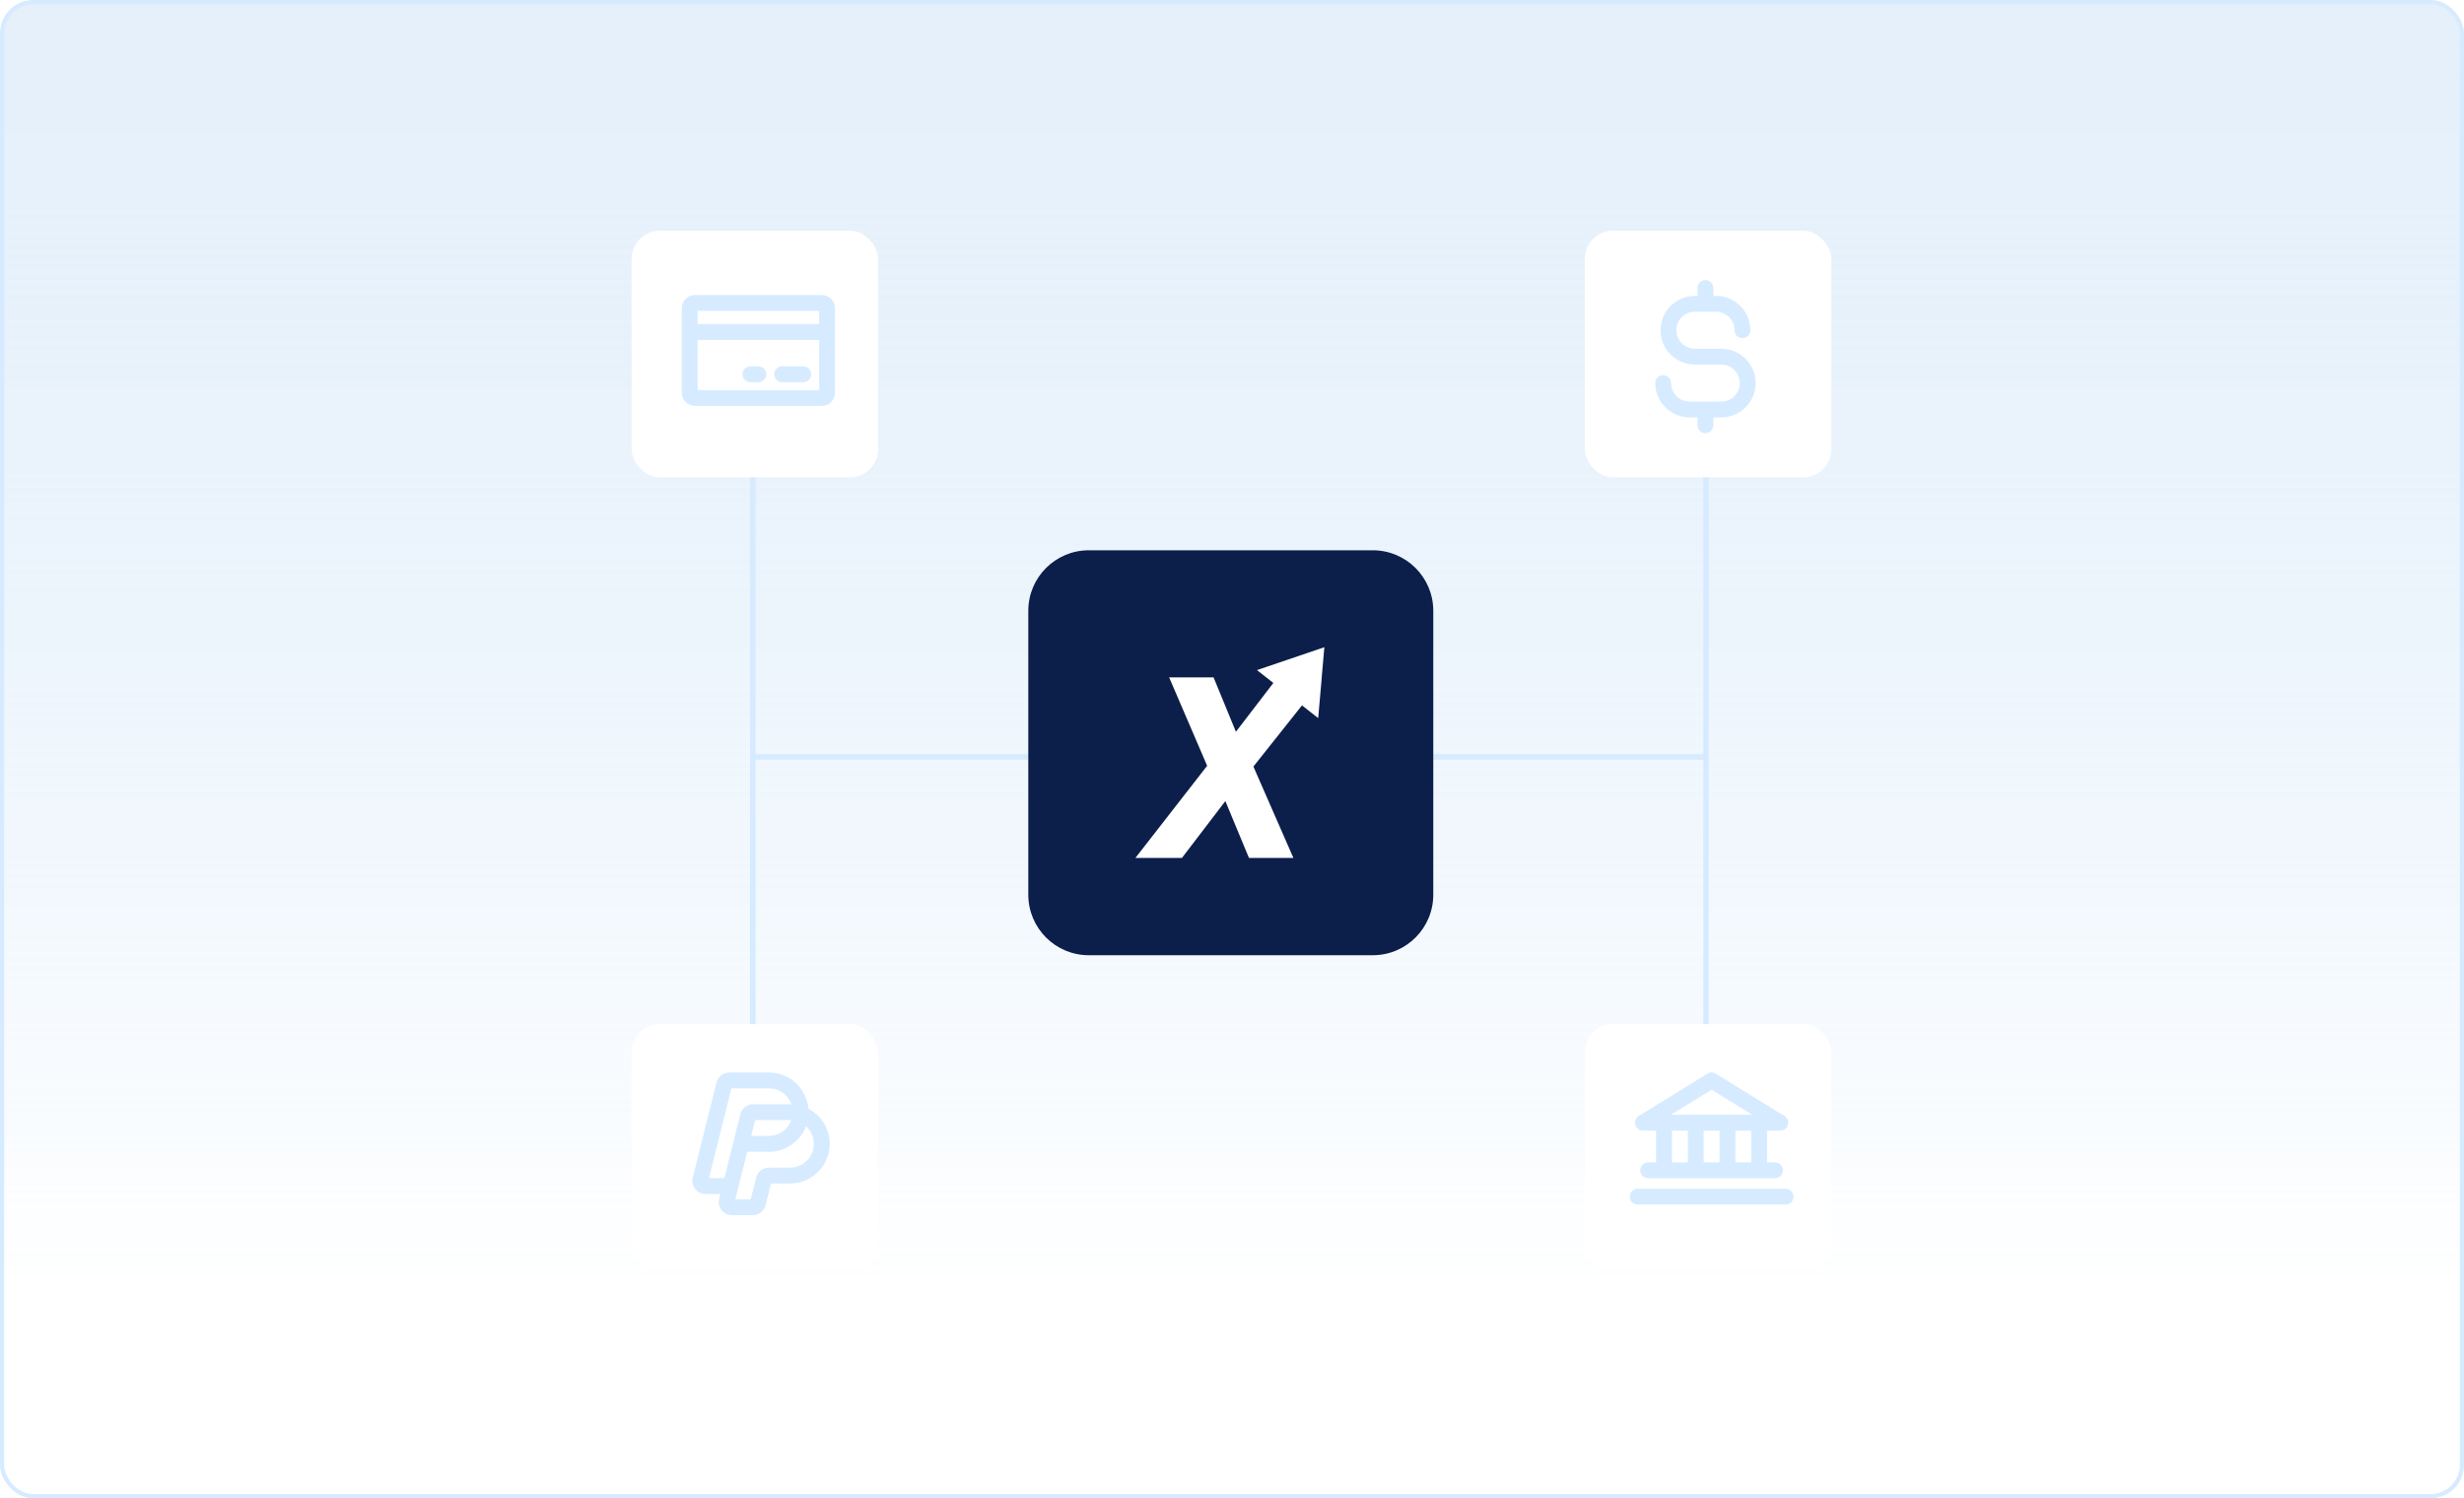
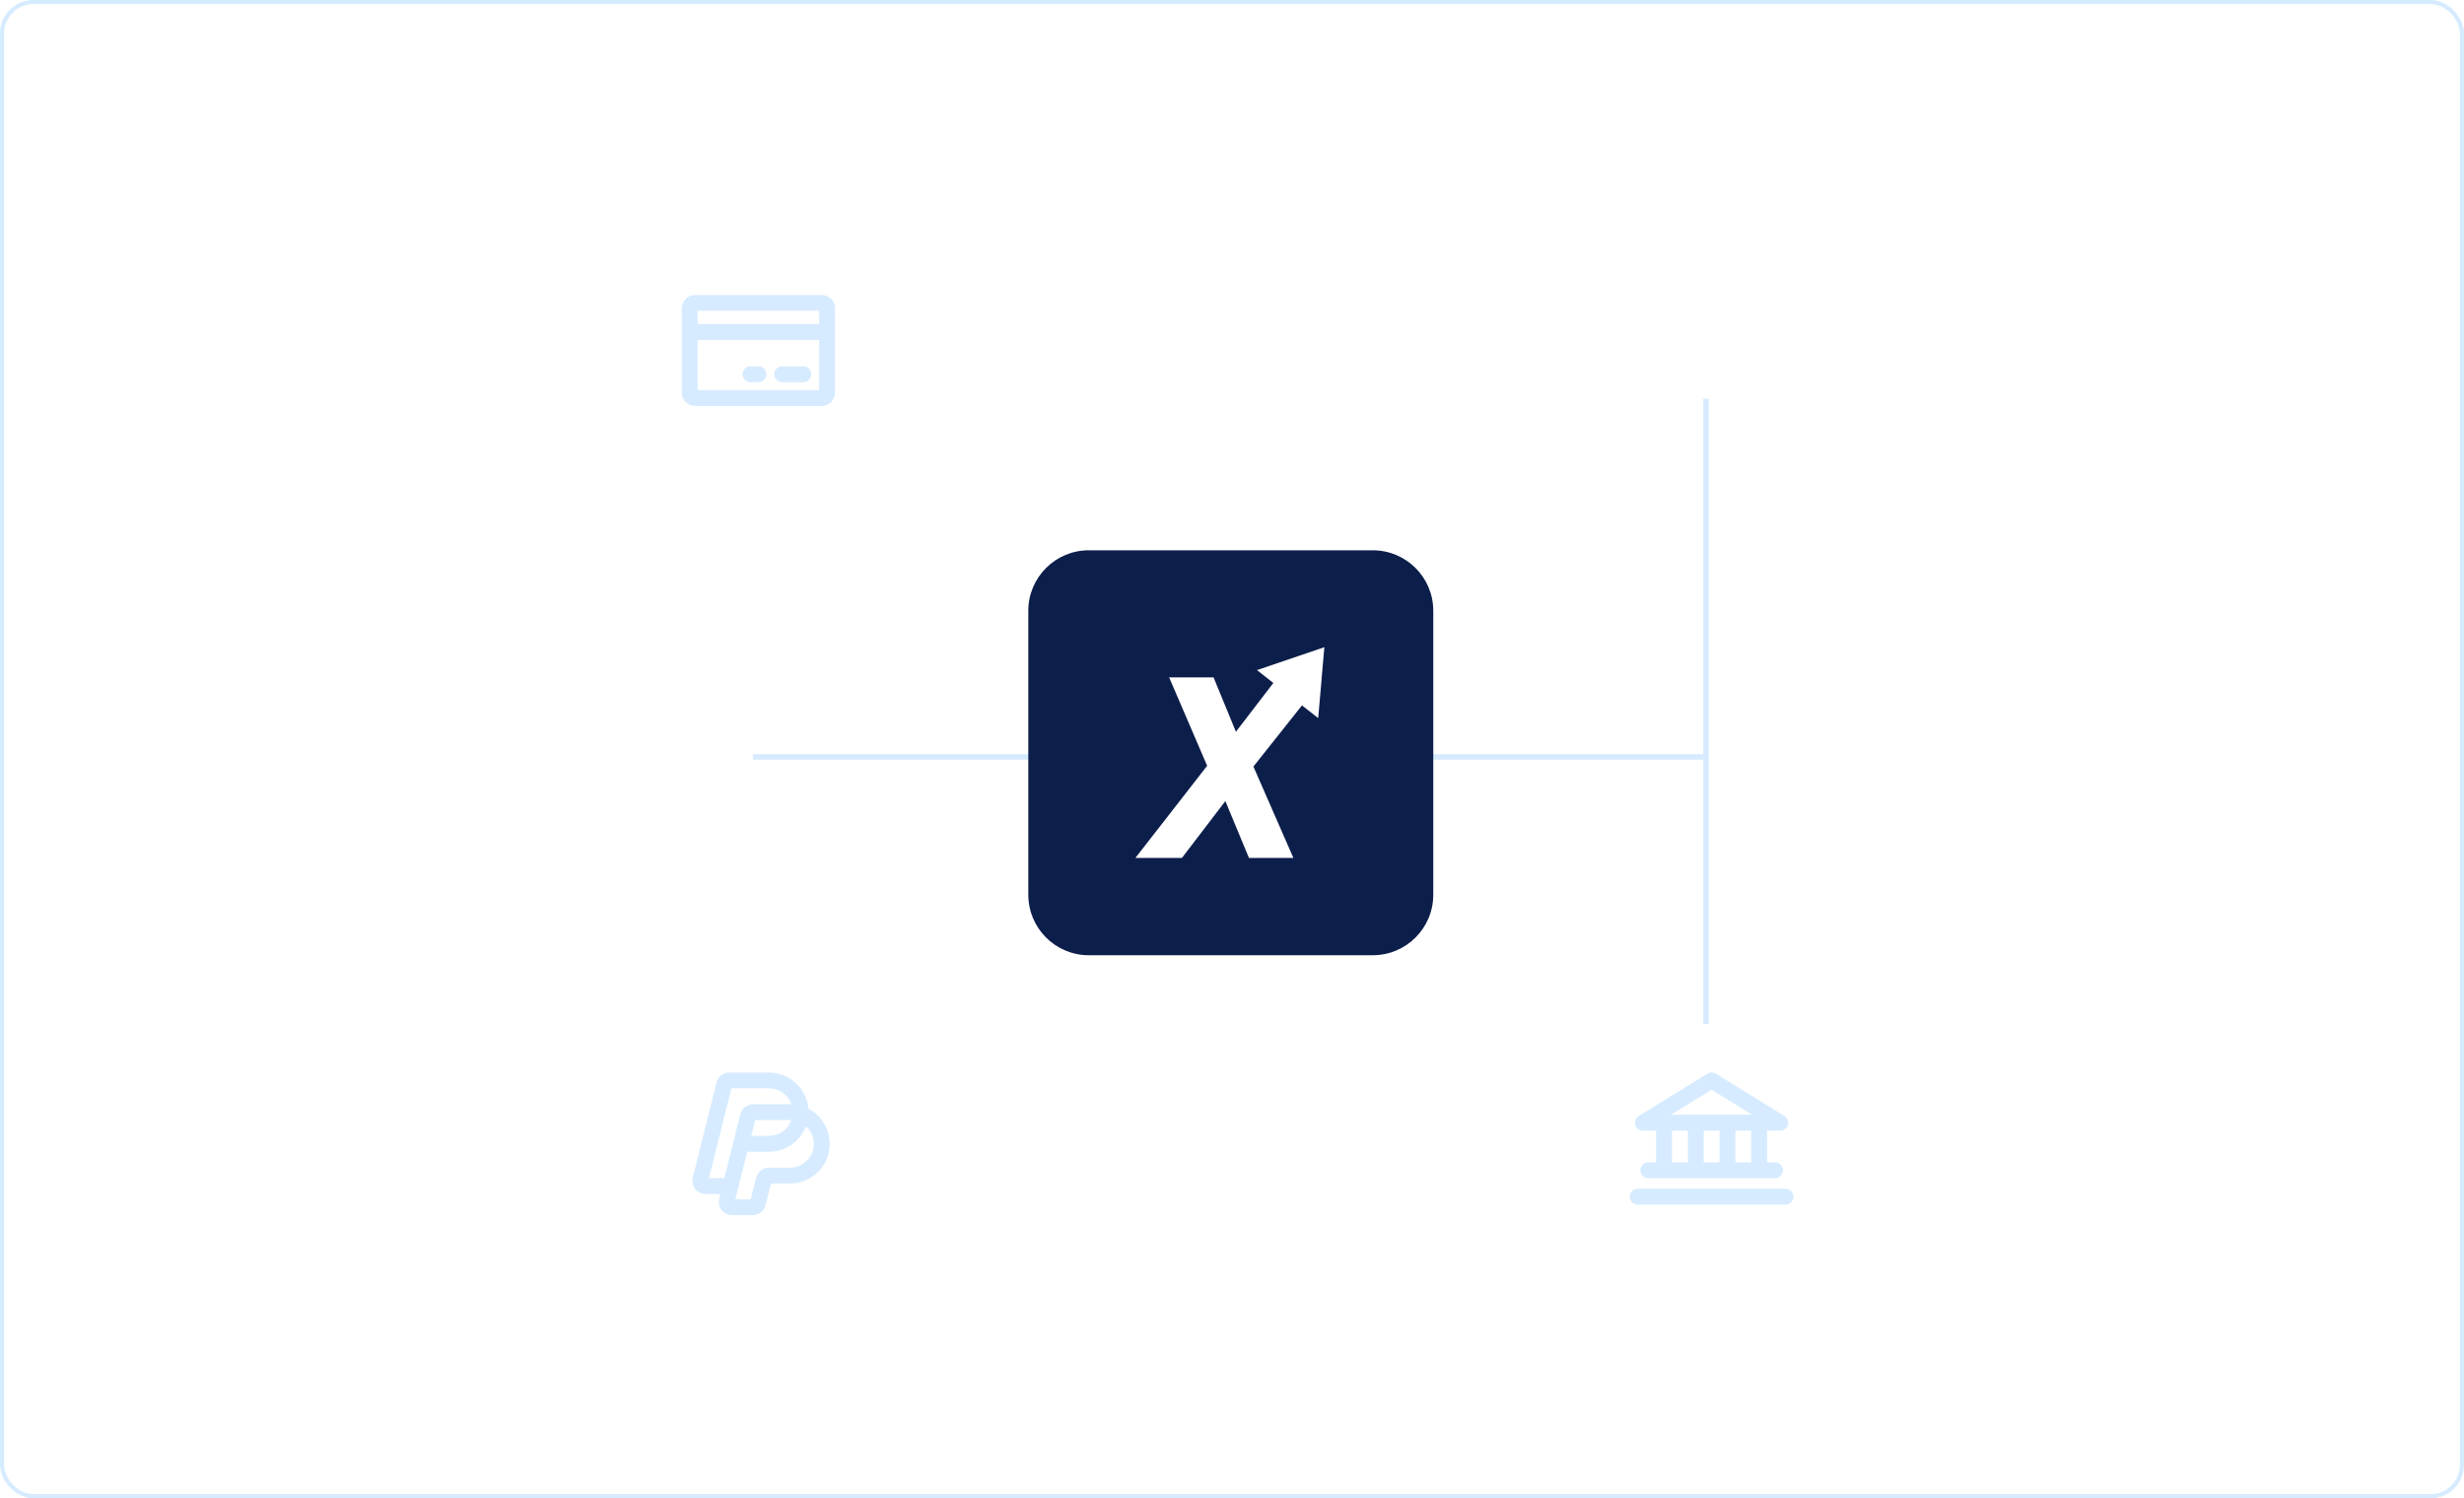
<svg xmlns="http://www.w3.org/2000/svg" width="592" height="360" viewBox="0 0 592 360" fill="none">
-   <rect x="0.5" y="0.5" width="591" height="359" rx="7.5" fill="#F5F5F5" />
-   <rect x="0.5" y="0.5" width="591" height="359" rx="7.5" fill="url(#paint0_linear_953_2438)" />
  <rect x="0.5" y="0.5" width="591" height="359" rx="7.5" stroke="#D6EBFF" />
-   <path d="M180.87 95.818V267.912" stroke="#D6EBFF" stroke-width="1.324" />
  <path d="M409.887 95.818V267.912" stroke="#D6EBFF" stroke-width="1.324" />
  <path d="M409.887 181.865L180.87 181.865" stroke="#D6EBFF" stroke-width="1.324" />
  <g filter="url(#filter0_d_953_2438)">
    <path d="M329.822 132.222H261.595C253.568 132.222 247.06 138.73 247.06 146.757V214.984C247.06 223.012 253.568 229.52 261.595 229.52H329.822C337.85 229.52 344.358 223.012 344.358 214.984V146.757C344.358 138.73 337.85 132.222 329.822 132.222Z" fill="#0C1E4A" />
  </g>
  <path d="M302.002 161.011L305.936 164.099L296.94 175.828L291.573 162.763H280.898L290.028 184.002L272.797 206.136H283.974L294.404 192.483L300.078 206.148H310.753L301.144 184.186L312.811 169.491L316.709 172.543L317.493 163.597L317.554 162.775L318.192 155.508L302.002 161.011Z" fill="white" />
  <g filter="url(#filter1_d_953_2438)">
-     <rect x="380.764" y="55.442" width="59.236" height="59.236" rx="6.77" fill="white" />
-   </g>
-   <path d="M421.806 92.041C421.803 94.228 420.933 96.326 419.387 97.872C417.84 99.419 415.743 100.289 413.555 100.292H411.651V102.196C411.651 102.701 411.451 103.185 411.094 103.542C410.736 103.899 410.252 104.1 409.747 104.1C409.242 104.1 408.758 103.899 408.401 103.542C408.044 103.185 407.843 102.701 407.843 102.196V100.292H405.939C403.752 100.289 401.655 99.419 400.108 97.872C398.561 96.326 397.691 94.228 397.688 92.041C397.688 91.536 397.889 91.052 398.246 90.695C398.603 90.338 399.088 90.137 399.592 90.137C400.097 90.137 400.582 90.338 400.939 90.695C401.296 91.052 401.496 91.536 401.496 92.041C401.496 93.219 401.965 94.349 402.798 95.182C403.631 96.016 404.761 96.484 405.939 96.484H413.555C414.733 96.484 415.864 96.016 416.697 95.182C417.53 94.349 417.998 93.219 417.998 92.041C417.998 90.863 417.53 89.733 416.697 88.9C415.864 88.066 414.733 87.598 413.555 87.598H407.209C405.02 87.598 402.922 86.729 401.374 85.182C399.827 83.634 398.958 81.536 398.958 79.347C398.958 77.159 399.827 75.061 401.374 73.513C402.922 71.966 405.02 71.097 407.209 71.097H407.843V69.193C407.843 68.688 408.044 68.204 408.401 67.847C408.758 67.489 409.242 67.289 409.747 67.289C410.252 67.289 410.736 67.489 411.094 67.847C411.451 68.204 411.651 68.688 411.651 69.193V71.097H412.286C414.473 71.099 416.57 71.969 418.117 73.516C419.664 75.063 420.534 77.16 420.537 79.347C420.537 79.853 420.336 80.337 419.979 80.694C419.622 81.051 419.138 81.252 418.633 81.252C418.128 81.252 417.643 81.051 417.286 80.694C416.929 80.337 416.729 79.853 416.729 79.347C416.729 78.169 416.261 77.039 415.427 76.206C414.594 75.373 413.464 74.905 412.286 74.905H407.209C406.03 74.905 404.9 75.373 404.067 76.206C403.234 77.039 402.766 78.169 402.766 79.347C402.766 80.526 403.234 81.656 404.067 82.489C404.9 83.322 406.03 83.79 407.209 83.79H413.555C415.743 83.793 417.84 84.663 419.387 86.21C420.933 87.756 421.803 89.853 421.806 92.041Z" fill="#D6EBFF" />
+     </g>
  <g filter="url(#filter2_d_953_2438)">
    <rect x="380.764" y="246.069" width="59.236" height="59.236" rx="6.77" fill="white" />
  </g>
  <path d="M394.727 271.667H397.9V279.283H395.996C395.491 279.283 395.007 279.484 394.65 279.841C394.293 280.198 394.092 280.682 394.092 281.187C394.092 281.692 394.293 282.177 394.65 282.534C395.007 282.891 395.491 283.091 395.996 283.091H426.46C426.965 283.091 427.449 282.891 427.806 282.534C428.163 282.177 428.364 281.692 428.364 281.187C428.364 280.682 428.163 280.198 427.806 279.841C427.449 279.484 426.965 279.283 426.46 279.283H424.556V271.667H427.729C428.144 271.667 428.547 271.532 428.878 271.282C429.209 271.032 429.449 270.681 429.562 270.282C429.674 269.883 429.654 269.458 429.504 269.072C429.353 268.686 429.081 268.359 428.727 268.142L412.226 257.987C411.926 257.802 411.58 257.705 411.228 257.705C410.876 257.705 410.53 257.802 410.23 257.987L393.729 268.142C393.375 268.359 393.103 268.686 392.952 269.072C392.802 269.458 392.781 269.883 392.894 270.282C393.007 270.681 393.247 271.032 393.578 271.282C393.909 271.532 394.312 271.667 394.727 271.667ZM401.708 271.667H405.516V279.283H401.708V271.667ZM413.132 271.667V279.283H409.324V271.667H413.132ZM420.748 279.283H416.94V271.667H420.748V279.283ZM411.228 261.844L421.002 267.859H401.454L411.228 261.844ZM430.903 287.534C430.903 288.039 430.702 288.523 430.345 288.881C429.988 289.238 429.504 289.438 428.999 289.438H393.457C392.952 289.438 392.468 289.238 392.111 288.881C391.754 288.523 391.553 288.039 391.553 287.534C391.553 287.029 391.754 286.545 392.111 286.188C392.468 285.831 392.952 285.63 393.457 285.63H428.999C429.504 285.63 429.988 285.831 430.345 286.188C430.702 286.545 430.903 287.029 430.903 287.534Z" fill="#D6EBFF" />
  <g filter="url(#filter3_d_953_2438)">
    <rect x="151.746" y="55.442" width="59.236" height="59.236" rx="6.77" fill="white" />
  </g>
  <path d="M197.443 70.885H166.979C166.137 70.885 165.33 71.22 164.735 71.815C164.14 72.41 163.805 73.217 163.805 74.059V94.368C163.805 95.21 164.14 96.017 164.735 96.612C165.33 97.207 166.137 97.542 166.979 97.542H197.443C198.284 97.542 199.091 97.207 199.687 96.612C200.282 96.017 200.616 95.21 200.616 94.368V74.059C200.616 73.217 200.282 72.41 199.687 71.815C199.091 71.22 198.284 70.885 197.443 70.885ZM196.808 74.694V77.867H167.613V74.694H196.808ZM167.613 93.734V81.675H196.808V93.734H167.613ZM194.904 89.926C194.904 90.431 194.703 90.915 194.346 91.272C193.989 91.629 193.505 91.83 193 91.83H187.923C187.418 91.83 186.933 91.629 186.576 91.272C186.219 90.915 186.019 90.431 186.019 89.926C186.019 89.421 186.219 88.936 186.576 88.579C186.933 88.222 187.418 88.022 187.923 88.022H193C193.505 88.022 193.989 88.222 194.346 88.579C194.703 88.936 194.904 89.421 194.904 89.926ZM184.115 89.926C184.115 90.431 183.914 90.915 183.557 91.272C183.2 91.629 182.716 91.83 182.211 91.83H180.307C179.802 91.83 179.317 91.629 178.96 91.272C178.603 90.915 178.403 90.431 178.403 89.926C178.403 89.421 178.603 88.936 178.96 88.579C179.317 88.222 179.802 88.022 180.307 88.022H182.211C182.716 88.022 183.2 88.222 183.557 88.579C183.914 88.936 184.115 89.421 184.115 89.926Z" fill="#D6EBFF" />
  <g filter="url(#filter4_d_953_2438)">
    <rect x="151.746" y="246.069" width="59.236" height="59.236" rx="6.77" fill="white" />
  </g>
  <path d="M197.328 268.983C196.493 267.911 195.438 267.03 194.234 266.401C194.028 264.028 192.939 261.818 191.184 260.208C189.428 258.598 187.132 257.705 184.75 257.705H175.23C174.522 257.705 173.835 257.941 173.277 258.377C172.72 258.812 172.324 259.422 172.152 260.108L166.44 282.957C166.323 283.424 166.314 283.913 166.414 284.384C166.514 284.856 166.72 285.299 167.017 285.679C167.314 286.059 167.693 286.366 168.127 286.578C168.56 286.789 169.036 286.899 169.518 286.899H173.071L172.787 288.034C172.67 288.502 172.661 288.99 172.761 289.462C172.861 289.933 173.067 290.376 173.364 290.756C173.661 291.136 174.04 291.444 174.473 291.655C174.907 291.867 175.383 291.977 175.865 291.977H180.863C181.57 291.977 182.258 291.74 182.815 291.304C183.373 290.869 183.769 290.259 183.941 289.573L185.247 284.361H189.828C191.611 284.361 193.359 283.859 194.871 282.914C196.384 281.969 197.6 280.618 198.382 279.015C199.165 277.412 199.481 275.622 199.295 273.848C199.109 272.074 198.428 270.389 197.331 268.983H197.328ZM175.727 261.513H184.75C185.619 261.51 186.476 261.707 187.256 262.088C188.037 262.469 188.719 263.024 189.252 263.71C189.635 264.198 189.937 264.745 190.145 265.33C190.04 265.33 189.937 265.321 189.828 265.321H180.942C180.234 265.321 179.547 265.557 178.989 265.993C178.432 266.428 178.036 267.038 177.864 267.724L174.023 283.091H170.332L175.727 261.513ZM190.127 269.137C189.734 270.248 189.006 271.211 188.043 271.891C187.08 272.572 185.929 272.937 184.75 272.937H180.487L181.439 269.129H189.828C189.926 269.129 190.027 269.129 190.127 269.137ZM195.363 276.226C195.056 277.462 194.344 278.559 193.341 279.343C192.338 280.127 191.101 280.553 189.828 280.553H184.75C184.043 280.553 183.355 280.789 182.797 281.225C182.24 281.661 181.844 282.27 181.672 282.957L180.369 288.169H176.679L179.535 276.745H184.75C186.683 276.747 188.571 276.159 190.161 275.061C191.752 273.962 192.969 272.405 193.651 270.596C194.42 271.292 194.985 272.183 195.288 273.174C195.59 274.165 195.618 275.22 195.368 276.226H195.363Z" fill="#D6EBFF" />
  <defs>
    <filter id="filter0_d_953_2438" x="213.211" y="98.373" width="164.995" height="164.995" filterUnits="userSpaceOnUse" color-interpolation-filters="sRGB">
      <feFlood flood-opacity="0" result="BackgroundImageFix" />
      <feColorMatrix in="SourceAlpha" type="matrix" values="0 0 0 0 0 0 0 0 0 0 0 0 0 0 0 0 0 0 127 0" result="hardAlpha" />
      <feOffset />
      <feGaussianBlur stdDeviation="16.924" />
      <feComposite in2="hardAlpha" operator="out" />
      <feColorMatrix type="matrix" values="0 0 0 0 0 0 0 0 0 0 0 0 0 0 0 0 0 0 0.02 0" />
      <feBlend mode="normal" in2="BackgroundImageFix" result="effect1_dropShadow_953_2438" />
      <feBlend mode="normal" in="SourceGraphic" in2="effect1_dropShadow_953_2438" result="shape" />
    </filter>
    <filter id="filter1_d_953_2438" x="346.915" y="21.593" width="126.934" height="126.934" filterUnits="userSpaceOnUse" color-interpolation-filters="sRGB">
      <feFlood flood-opacity="0" result="BackgroundImageFix" />
      <feColorMatrix in="SourceAlpha" type="matrix" values="0 0 0 0 0 0 0 0 0 0 0 0 0 0 0 0 0 0 127 0" result="hardAlpha" />
      <feOffset />
      <feGaussianBlur stdDeviation="16.924" />
      <feComposite in2="hardAlpha" operator="out" />
      <feColorMatrix type="matrix" values="0 0 0 0 0 0 0 0 0 0 0 0 0 0 0 0 0 0 0.02 0" />
      <feBlend mode="normal" in2="BackgroundImageFix" result="effect1_dropShadow_953_2438" />
      <feBlend mode="normal" in="SourceGraphic" in2="effect1_dropShadow_953_2438" result="shape" />
    </filter>
    <filter id="filter2_d_953_2438" x="346.915" y="212.22" width="126.934" height="126.934" filterUnits="userSpaceOnUse" color-interpolation-filters="sRGB">
      <feFlood flood-opacity="0" result="BackgroundImageFix" />
      <feColorMatrix in="SourceAlpha" type="matrix" values="0 0 0 0 0 0 0 0 0 0 0 0 0 0 0 0 0 0 127 0" result="hardAlpha" />
      <feOffset />
      <feGaussianBlur stdDeviation="16.924" />
      <feComposite in2="hardAlpha" operator="out" />
      <feColorMatrix type="matrix" values="0 0 0 0 0 0 0 0 0 0 0 0 0 0 0 0 0 0 0.02 0" />
      <feBlend mode="normal" in2="BackgroundImageFix" result="effect1_dropShadow_953_2438" />
      <feBlend mode="normal" in="SourceGraphic" in2="effect1_dropShadow_953_2438" result="shape" />
    </filter>
    <filter id="filter3_d_953_2438" x="117.897" y="21.593" width="126.934" height="126.934" filterUnits="userSpaceOnUse" color-interpolation-filters="sRGB">
      <feFlood flood-opacity="0" result="BackgroundImageFix" />
      <feColorMatrix in="SourceAlpha" type="matrix" values="0 0 0 0 0 0 0 0 0 0 0 0 0 0 0 0 0 0 127 0" result="hardAlpha" />
      <feOffset />
      <feGaussianBlur stdDeviation="16.924" />
      <feComposite in2="hardAlpha" operator="out" />
      <feColorMatrix type="matrix" values="0 0 0 0 0 0 0 0 0 0 0 0 0 0 0 0 0 0 0.02 0" />
      <feBlend mode="normal" in2="BackgroundImageFix" result="effect1_dropShadow_953_2438" />
      <feBlend mode="normal" in="SourceGraphic" in2="effect1_dropShadow_953_2438" result="shape" />
    </filter>
    <filter id="filter4_d_953_2438" x="117.897" y="212.22" width="126.934" height="126.934" filterUnits="userSpaceOnUse" color-interpolation-filters="sRGB">
      <feFlood flood-opacity="0" result="BackgroundImageFix" />
      <feColorMatrix in="SourceAlpha" type="matrix" values="0 0 0 0 0 0 0 0 0 0 0 0 0 0 0 0 0 0 127 0" result="hardAlpha" />
      <feOffset />
      <feGaussianBlur stdDeviation="16.924" />
      <feComposite in2="hardAlpha" operator="out" />
      <feColorMatrix type="matrix" values="0 0 0 0 0 0 0 0 0 0 0 0 0 0 0 0 0 0 0.02 0" />
      <feBlend mode="normal" in2="BackgroundImageFix" result="effect1_dropShadow_953_2438" />
      <feBlend mode="normal" in="SourceGraphic" in2="effect1_dropShadow_953_2438" result="shape" />
    </filter>
    <linearGradient id="paint0_linear_953_2438" x1="296" y1="0" x2="296" y2="360" gradientUnits="userSpaceOnUse">
      <stop stop-color="#D6EBFF" stop-opacity="0.5" />
      <stop offset="0.865" stop-color="white" />
    </linearGradient>
  </defs>
</svg>